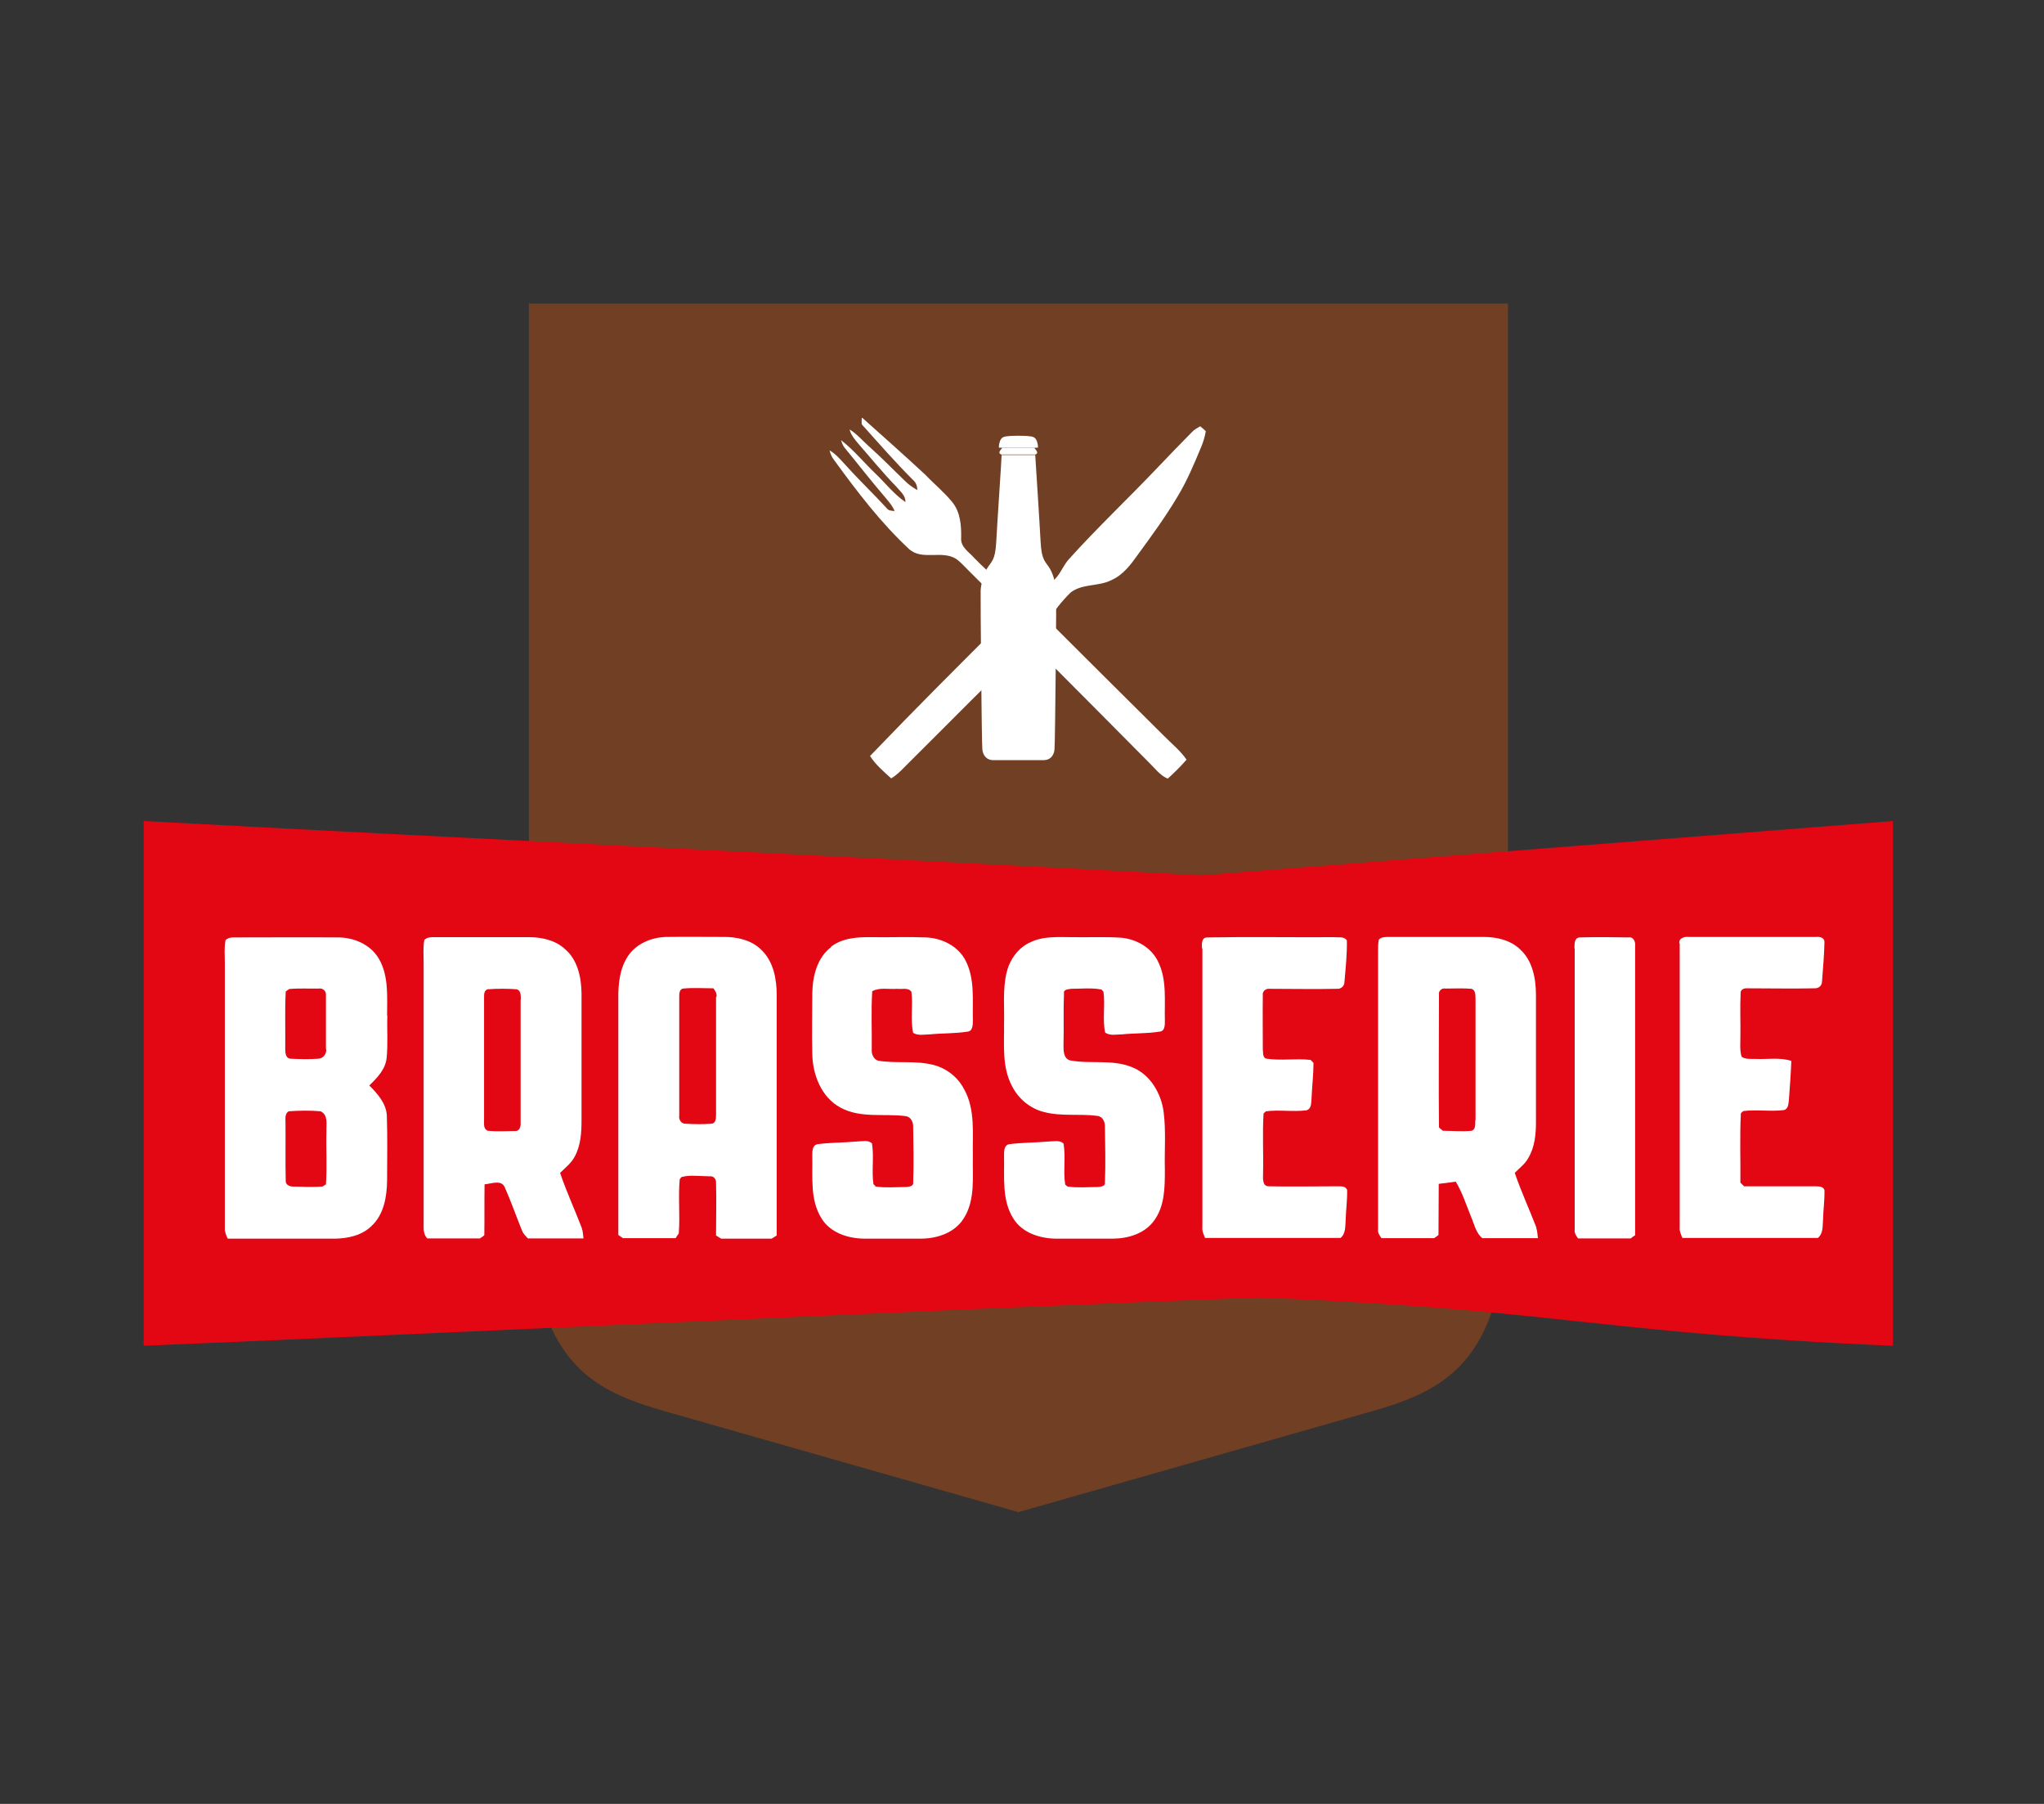
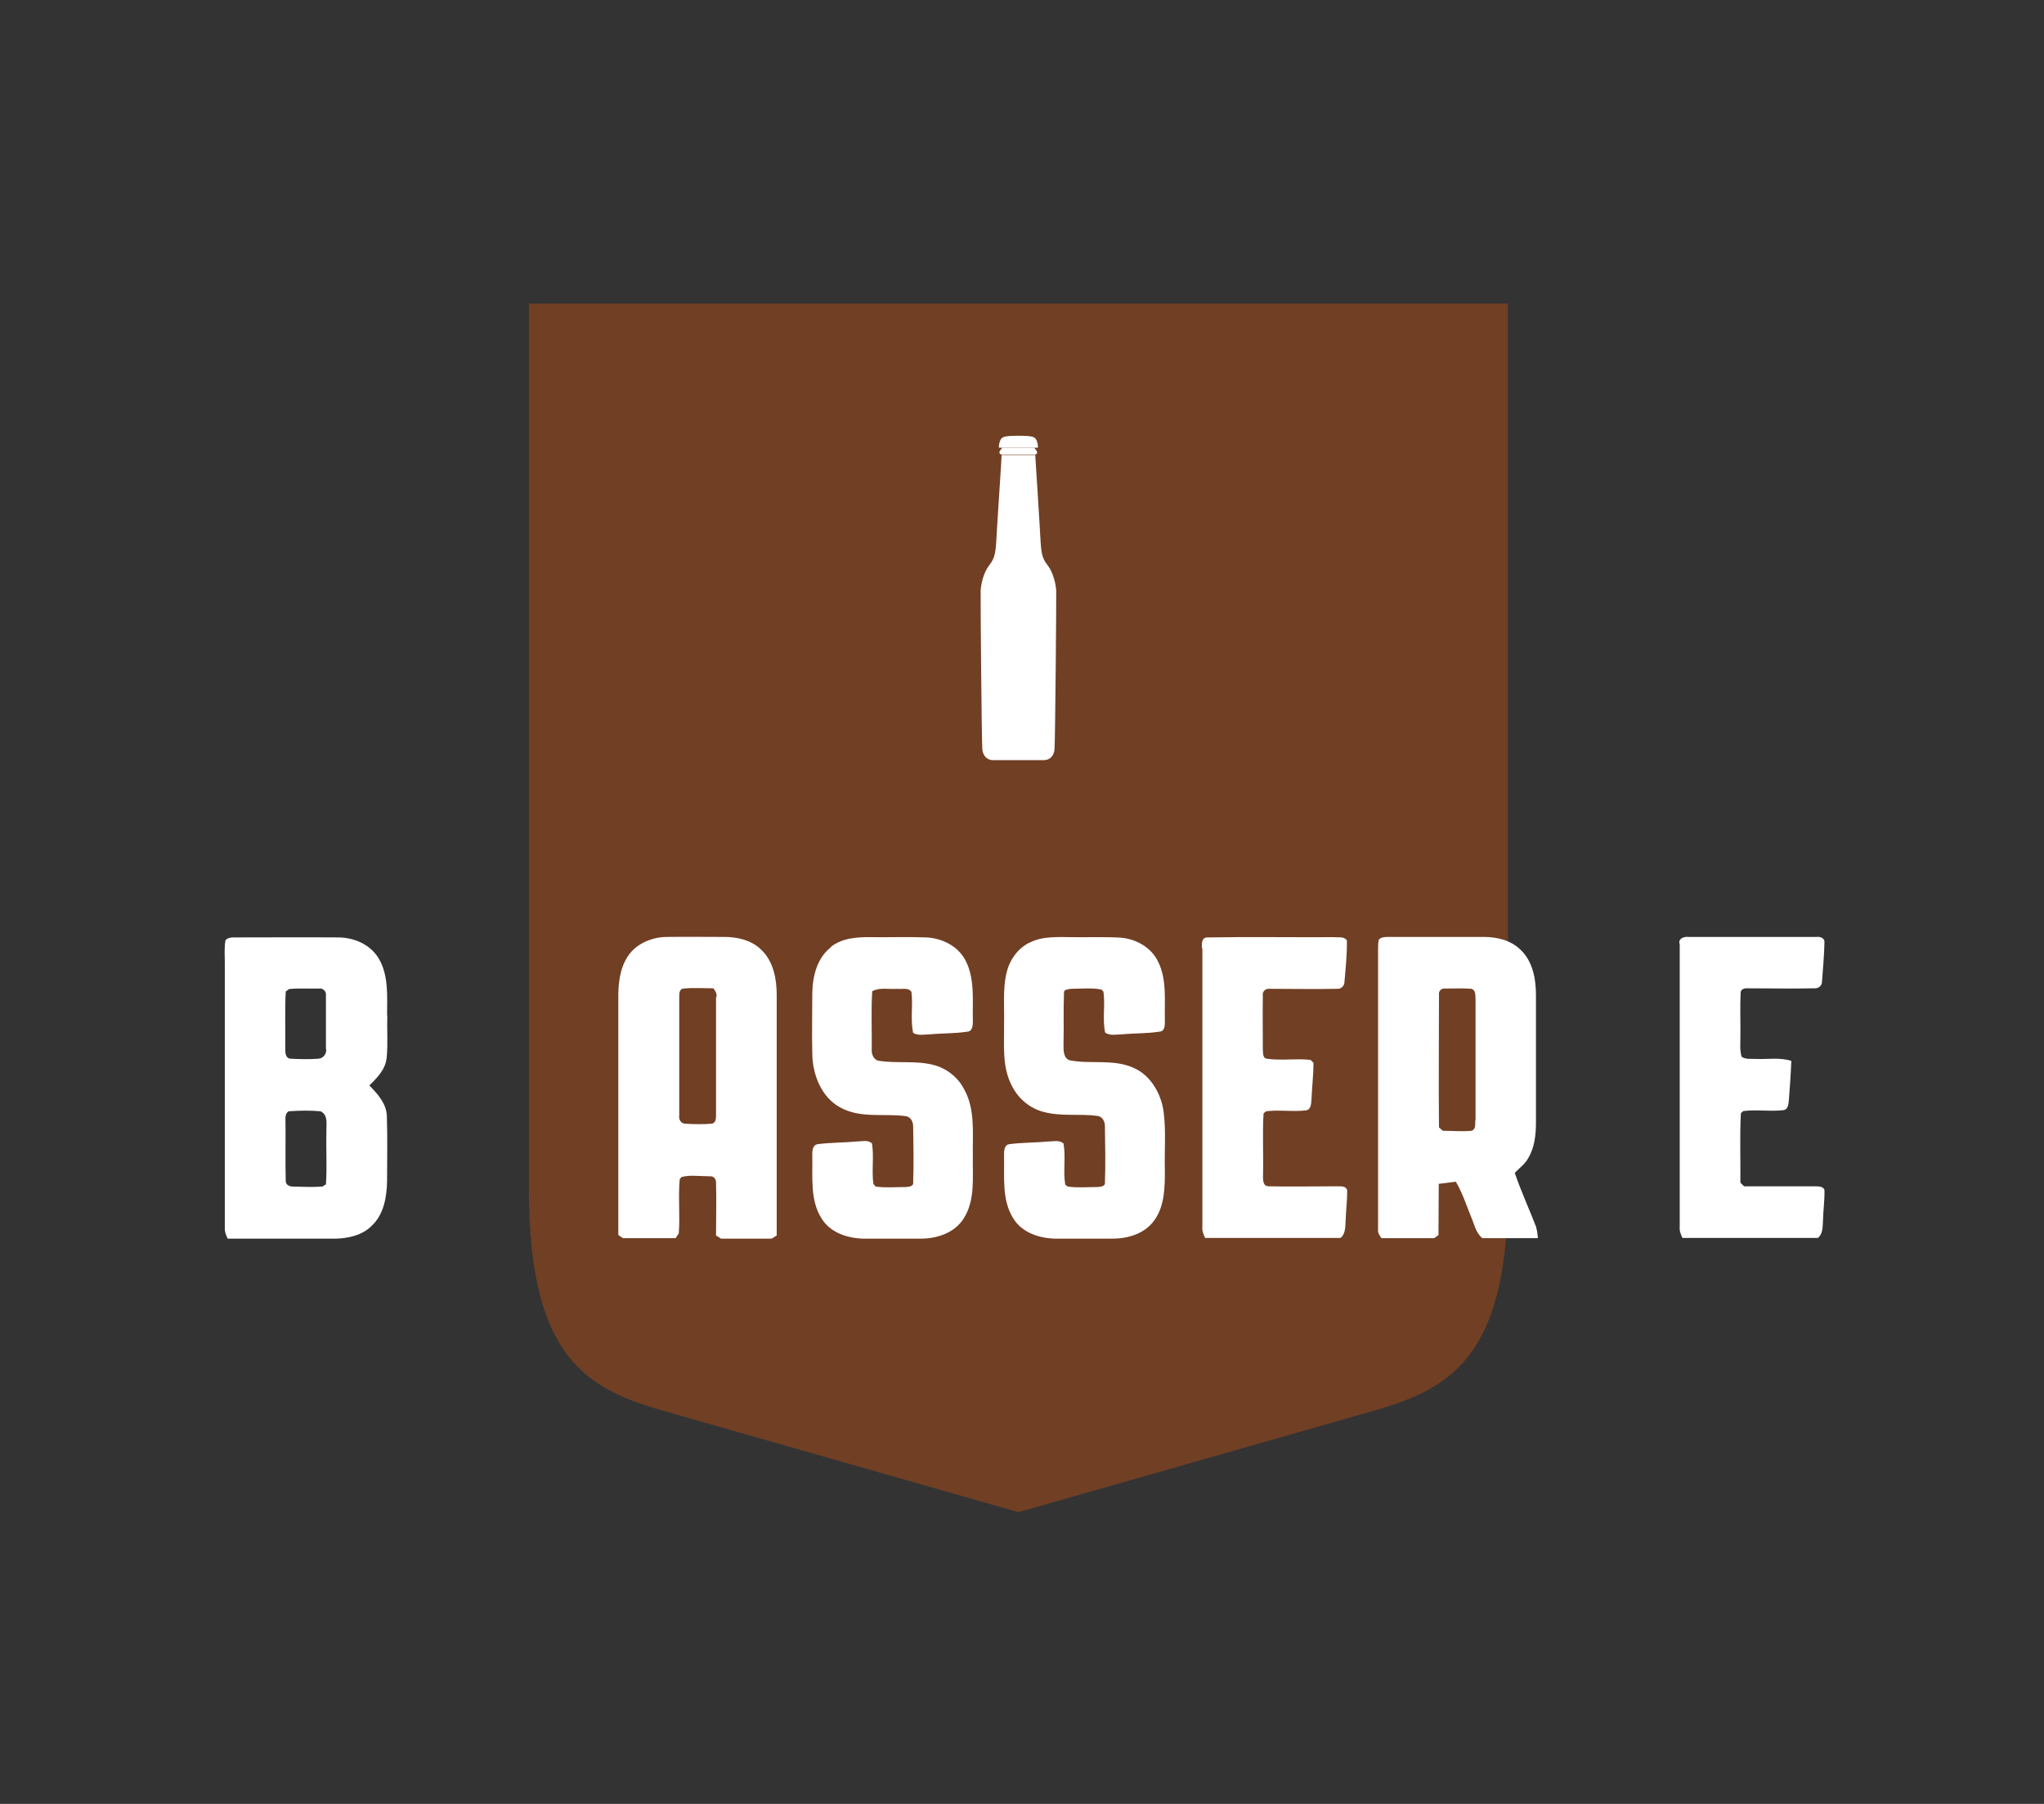
<svg xmlns="http://www.w3.org/2000/svg" width="170" height="150" viewBox="0 0 170 150" fill="none">
  <rect x="0" y="0" width="170" height="150" fill="#333333" stroke="none" />
  <mask id="mask0_6_991" style="mask-type:alpha" maskUnits="userSpaceOnUse" x="0" y="0" width="170" height="150">
    <rect width="170" height="150" fill="#F8F1DC" />
  </mask>
  <g mask="url(#mask0_6_991)">
    <path d="M43.989 25.241V98.867C43.989 113.062 48.893 115.552 55.459 117.395L84.702 125.738L113.946 117.395C120.491 115.552 125.416 113.062 125.416 98.867V25.241H43.989Z" fill="#713F24" />
-     <path d="M157.435 68.25C157.435 83.558 157.435 96.599 157.435 111.907C133.157 110.875 128.841 108.789 104.563 107.898C80.325 108.789 36.166 110.895 11.949 111.907V68.27C34.606 69.505 77.224 71.571 99.881 72.786L157.456 68.27L157.435 68.25Z" fill="#E30613" />
    <path d="M32.194 84.429C32.194 82.85 32.336 81.129 31.506 79.711C30.796 78.516 29.398 77.929 28.04 77.949C25.325 77.929 22.589 77.949 19.873 77.949C19.508 77.97 19.062 77.868 18.759 78.172C18.637 78.78 18.698 79.387 18.698 80.015C18.698 87.365 18.698 94.716 18.698 102.086C18.677 102.41 18.799 102.714 18.941 102.998H27.898C28.972 102.977 30.127 102.714 30.898 101.945C31.931 100.993 32.174 99.515 32.194 98.178C32.194 96.376 32.235 94.594 32.174 92.792C32.134 91.759 31.404 90.949 30.715 90.261C31.364 89.633 32.053 88.924 32.154 87.993C32.276 86.819 32.174 85.644 32.215 84.47L32.194 84.429ZM27.128 87.244C27.169 87.629 26.885 88.013 26.48 88.034C25.71 88.094 24.939 88.074 24.169 88.034C23.744 88.013 23.724 87.527 23.724 87.203C23.744 85.624 23.683 84.024 23.764 82.445C23.845 82.384 23.987 82.283 24.048 82.242C24.879 82.161 25.71 82.222 26.52 82.202C26.844 82.141 27.148 82.424 27.108 82.749C27.108 84.247 27.108 85.745 27.108 87.224L27.128 87.244ZM27.148 94.068C27.108 95.546 27.209 97.004 27.108 98.482C27.047 98.523 26.905 98.604 26.824 98.664C25.993 98.725 25.162 98.685 24.331 98.664C24.048 98.664 23.724 98.482 23.764 98.158C23.724 96.538 23.764 94.939 23.744 93.319C23.744 92.995 23.683 92.61 24.007 92.407C24.879 92.347 25.791 92.326 26.662 92.407C27.311 92.711 27.128 93.481 27.148 94.047V94.068Z" fill="white" />
-     <path d="M48.387 102.107C47.799 100.568 47.11 99.09 46.583 97.53C47.009 97.105 47.515 96.72 47.799 96.174C48.306 95.242 48.366 94.169 48.366 93.136C48.366 89.613 48.366 86.09 48.366 82.587C48.346 81.27 48.042 79.792 46.968 78.901C46.178 78.172 45.043 77.929 44.009 77.929C41.415 77.929 38.801 77.929 36.207 77.929C35.903 77.929 35.538 77.909 35.295 78.152C35.173 78.759 35.234 79.367 35.234 79.974C35.234 87.143 35.234 94.311 35.234 101.479C35.255 101.985 35.133 102.572 35.538 102.977H39.916C39.997 102.917 40.199 102.795 40.28 102.714C40.301 101.297 40.28 99.879 40.301 98.482C40.828 98.442 41.658 98.077 41.962 98.685C42.489 99.859 42.915 101.094 43.401 102.289C43.503 102.572 43.705 102.775 43.908 102.977H48.529C48.488 102.694 48.488 102.39 48.387 102.127V102.107ZM43.3 83.113C43.3 86.515 43.3 89.937 43.3 93.339C43.32 93.643 43.239 94.047 42.874 94.047C42.104 94.047 41.334 94.108 40.564 94.027C40.199 93.865 40.26 93.481 40.26 93.157C40.26 89.816 40.26 86.474 40.26 83.133C40.28 82.829 40.179 82.404 40.544 82.263C41.355 82.202 42.185 82.202 42.996 82.263C43.361 82.404 43.3 82.829 43.32 83.133L43.3 83.113Z" fill="white" />
    <path d="M64.599 82.749C64.599 81.412 64.336 79.954 63.322 78.982C62.491 78.152 61.255 77.889 60.12 77.909C58.58 77.909 57.04 77.889 55.5 77.909C54.264 77.909 52.946 78.435 52.237 79.488C51.528 80.541 51.406 81.858 51.426 83.113C51.426 89.633 51.426 96.174 51.426 102.694C51.528 102.755 51.71 102.896 51.812 102.957H56.189C56.25 102.856 56.371 102.674 56.452 102.572C56.574 101.074 56.392 99.555 56.533 98.057C56.574 98.016 56.635 97.915 56.675 97.875C57.06 97.773 57.466 97.753 57.851 97.773C58.256 97.773 58.661 97.814 59.046 97.814C59.35 97.773 59.573 98.057 59.553 98.34C59.593 99.798 59.553 101.256 59.553 102.734C59.654 102.795 59.857 102.917 59.978 102.998H64.174C64.315 102.917 64.457 102.815 64.599 102.734C64.599 96.093 64.599 89.451 64.599 82.809V82.749ZM59.553 82.91C59.553 86.191 59.553 89.491 59.553 92.772C59.553 93.035 59.512 93.42 59.168 93.44C58.438 93.501 57.709 93.481 56.999 93.44C56.635 93.44 56.432 93.076 56.493 92.731C56.493 89.451 56.493 86.171 56.493 82.89C56.493 82.627 56.493 82.263 56.817 82.202C57.648 82.121 58.479 82.181 59.33 82.181C59.492 82.384 59.634 82.607 59.593 82.89L59.553 82.91Z" fill="white" />
    <path d="M69.098 78.739C70.071 77.97 71.368 77.909 72.563 77.929C74.063 77.95 75.542 77.889 77.042 77.95C78.359 78.01 79.697 78.678 80.305 79.873C81.095 81.392 80.872 83.174 80.913 84.814C80.913 85.158 80.933 85.766 80.447 85.786C79.433 85.948 78.4 85.907 77.366 86.009C76.9 86.009 76.373 86.15 75.948 85.887C75.704 84.773 75.948 83.619 75.806 82.485C75.563 82.08 74.995 82.283 74.61 82.222C73.921 82.283 73.171 82.08 72.543 82.424C72.442 84.024 72.523 85.644 72.503 87.244C72.462 87.669 72.685 88.175 73.151 88.216C74.63 88.439 76.13 88.175 77.589 88.54C78.684 88.803 79.656 89.552 80.183 90.565C81.136 92.266 80.872 94.27 80.913 96.133C80.872 97.854 81.136 99.758 80.163 101.297C79.433 102.491 77.995 102.977 76.657 102.998H71.854C70.517 102.977 69.058 102.512 68.328 101.317C67.355 99.778 67.598 97.875 67.558 96.133C67.558 95.769 67.537 95.222 68.004 95.141C69.078 94.999 70.192 95.019 71.266 94.918C71.692 94.918 72.178 94.756 72.523 95.08C72.705 96.194 72.482 97.348 72.644 98.462C72.685 98.502 72.786 98.604 72.827 98.664C73.658 98.786 74.509 98.705 75.36 98.705C75.583 98.685 76.008 98.644 75.948 98.32C76.008 96.781 75.968 95.242 75.948 93.724C75.968 93.319 75.765 92.873 75.34 92.812C73.536 92.569 71.591 93.015 69.909 92.104C68.308 91.253 67.578 89.35 67.558 87.608C67.517 85.948 67.558 84.267 67.558 82.607C67.578 81.21 67.943 79.65 69.118 78.759L69.098 78.739Z" fill="white" />
    <path d="M85.614 78.395C86.729 77.808 88.046 77.929 89.262 77.929C90.579 77.949 91.876 77.889 93.194 77.97C94.491 78.071 95.767 78.78 96.335 79.995C97.064 81.493 96.841 83.214 96.882 84.814C96.882 85.178 96.923 85.766 96.416 85.786C95.403 85.948 94.349 85.907 93.336 86.009C92.87 86.009 92.343 86.15 91.917 85.867C91.674 84.753 91.937 83.599 91.775 82.465C91.735 82.424 91.653 82.323 91.613 82.283C90.782 82.121 89.911 82.222 89.08 82.222C88.877 82.263 88.431 82.263 88.492 82.587C88.431 84.004 88.492 85.421 88.452 86.859C88.452 87.345 88.431 88.013 88.999 88.175C90.721 88.499 92.566 88.054 94.207 88.763C95.686 89.37 96.578 90.929 96.781 92.468C96.983 94.047 96.841 95.647 96.882 97.247C96.882 98.705 96.882 100.305 95.97 101.519C95.2 102.572 93.862 102.977 92.606 102.998H87.803C86.466 102.977 85.007 102.512 84.277 101.317C83.304 99.778 83.547 97.875 83.507 96.133C83.507 95.769 83.487 95.202 83.953 95.141C85.027 94.999 86.141 95.019 87.215 94.918C87.621 94.918 88.107 94.776 88.452 95.08C88.654 96.214 88.411 97.368 88.594 98.502C88.634 98.543 88.735 98.624 88.796 98.664C89.627 98.786 90.458 98.705 91.309 98.705C91.532 98.685 91.957 98.644 91.897 98.32C91.957 96.781 91.917 95.242 91.897 93.703C91.917 93.298 91.714 92.853 91.289 92.792C89.809 92.59 88.29 92.853 86.83 92.468C85.675 92.185 84.682 91.354 84.155 90.281C83.324 88.702 83.527 86.879 83.507 85.178C83.547 83.761 83.385 82.303 83.71 80.906C83.953 79.853 84.621 78.881 85.594 78.395H85.614Z" fill="white" />
    <path d="M99.962 78.861C99.962 78.516 99.902 77.95 100.408 77.95C103.934 77.889 107.461 77.95 110.987 77.929C111.331 77.97 111.777 77.848 112.02 78.192C112.041 79.347 111.919 80.501 111.818 81.655C111.818 81.999 111.514 82.263 111.189 82.222C109.325 82.263 107.461 82.222 105.576 82.222C105.272 82.181 104.968 82.445 105.029 82.769C105.008 84.267 105.029 85.745 105.029 87.244C105.069 87.527 104.988 87.973 105.353 88.034C106.549 88.216 107.785 87.993 109.001 88.135C109.062 88.195 109.183 88.317 109.244 88.378C109.244 89.35 109.122 90.342 109.082 91.314C109.041 91.678 109.102 92.205 108.656 92.326C107.542 92.468 106.407 92.266 105.292 92.407C105.231 92.448 105.13 92.549 105.09 92.59C104.988 94.25 105.09 95.931 105.049 97.591C105.049 97.956 104.968 98.624 105.495 98.644C107.4 98.685 109.305 98.644 111.21 98.644C111.514 98.664 111.899 98.583 112.041 98.948C112.061 99.798 111.939 100.629 111.919 101.459C111.878 101.965 111.939 102.572 111.493 102.937H100.226C100.104 102.653 99.962 102.35 100.003 102.026C100.003 94.291 100.003 86.576 100.003 78.84L99.962 78.861Z" fill="white" />
    <path d="M127.787 102.086C127.199 100.568 126.51 99.069 125.983 97.53C126.368 97.125 126.855 96.781 127.118 96.275C127.645 95.384 127.746 94.331 127.746 93.319C127.746 89.795 127.746 86.272 127.746 82.749C127.746 81.412 127.483 79.914 126.449 78.962C125.639 78.172 124.484 77.909 123.389 77.909C120.795 77.909 118.181 77.909 115.587 77.909C115.263 77.909 114.918 77.889 114.675 78.132C114.614 78.435 114.614 78.739 114.614 79.043C114.614 86.778 114.614 94.493 114.614 102.228C114.574 102.512 114.736 102.734 114.898 102.957H119.275C119.377 102.896 119.559 102.755 119.64 102.694C119.66 101.276 119.64 99.859 119.66 98.442C120.127 98.381 120.613 98.32 121.079 98.259C121.626 99.171 121.95 100.203 122.356 101.195C122.619 101.803 122.741 102.512 123.288 102.957H127.909C127.868 102.674 127.868 102.37 127.767 102.086H127.787ZM122.7 93.157C122.68 93.46 122.761 93.906 122.396 94.027C121.606 94.108 120.795 94.027 120.005 94.027C119.924 93.966 119.762 93.825 119.681 93.744C119.64 90.079 119.681 86.393 119.681 82.728C119.62 82.404 119.904 82.141 120.228 82.202C120.957 82.202 121.687 82.161 122.396 82.222C122.761 82.364 122.7 82.789 122.721 83.113C122.721 86.454 122.721 89.795 122.721 93.136L122.7 93.157Z" fill="white" />
-     <path d="M130.948 78.861C130.948 78.496 130.928 77.949 131.414 77.949C132.772 77.909 134.13 77.929 135.468 77.949C135.873 77.889 136.035 78.334 135.994 78.658C135.994 86.677 135.994 94.695 135.994 102.714C135.893 102.775 135.711 102.896 135.63 102.977H131.252C131.09 102.775 130.928 102.532 130.969 102.248C130.969 94.453 130.969 86.657 130.969 78.861H130.948Z" fill="white" />
    <path d="M139.683 78.476C139.581 78.01 140.088 77.868 140.453 77.909C143.999 77.909 147.546 77.909 151.092 77.909C151.356 77.868 151.741 77.99 151.741 78.314C151.721 79.407 151.619 80.521 151.538 81.615C151.538 81.959 151.254 82.202 150.91 82.181C149.045 82.222 147.161 82.181 145.296 82.181C145.073 82.161 144.749 82.283 144.769 82.566C144.709 83.802 144.769 85.016 144.749 86.252C144.749 86.778 144.688 87.345 144.851 87.871C145.195 88.115 145.661 88.034 146.066 88.054C147.039 88.094 148.032 87.912 148.985 88.216C148.944 89.309 148.863 90.382 148.782 91.476C148.742 91.78 148.742 92.205 148.377 92.306C147.262 92.448 146.127 92.245 144.992 92.387C144.932 92.428 144.83 92.529 144.79 92.569C144.688 94.493 144.769 96.417 144.749 98.34C144.83 98.421 144.972 98.563 145.053 98.644C146.999 98.644 148.964 98.644 150.91 98.644C151.214 98.664 151.599 98.604 151.741 98.948C151.761 99.798 151.639 100.629 151.619 101.479C151.579 101.985 151.639 102.572 151.194 102.937H139.926C139.804 102.653 139.663 102.35 139.703 102.026C139.703 94.169 139.703 86.312 139.703 78.456L139.683 78.476Z" fill="white" />
-     <path d="M71.712 34.738C73.475 36.317 75.239 37.876 76.981 39.496C77.711 40.266 78.542 40.934 79.21 41.764C79.879 42.594 79.96 43.708 79.94 44.741C79.879 45.49 80.609 45.915 81.034 46.401C82.19 47.596 83.487 48.689 84.946 49.499C85.189 49.621 85.473 49.925 85.756 49.742C86.607 49.317 87.337 48.649 87.945 47.92C88.29 47.474 88.512 46.928 88.897 46.502C91.228 43.91 93.761 41.521 96.173 38.99C97.145 37.957 98.138 36.945 99.132 35.932C99.314 35.73 99.577 35.588 99.821 35.446C99.983 35.588 100.145 35.71 100.287 35.851C100.206 36.337 100.064 36.803 99.861 37.269C99.294 38.626 98.726 39.982 97.956 41.258C96.963 42.938 95.808 44.518 94.653 46.097C94.065 46.928 93.417 47.798 92.464 48.224C91.39 48.791 90.053 48.507 89.06 49.256C88.33 49.965 87.722 50.755 87.155 51.585C90.357 54.784 93.558 57.963 96.76 61.143C97.409 61.811 98.159 62.398 98.686 63.167C98.199 63.734 97.672 64.241 97.125 64.747C96.477 64.484 96.071 63.897 95.585 63.431C92.525 60.333 89.465 57.275 86.405 54.197C86.162 53.934 85.898 53.691 85.675 53.407C82.331 56.647 79.069 59.968 75.765 63.248C75.239 63.755 74.752 64.342 74.124 64.727C73.496 64.16 72.827 63.593 72.361 62.864C76.069 58.996 79.859 55.209 83.649 51.443C83.324 50.897 83.081 50.309 82.737 49.763C82.169 48.973 81.419 48.325 80.751 47.636C80.345 47.252 79.981 46.806 79.535 46.482C78.339 45.713 76.698 46.644 75.603 45.652C73.232 43.445 71.266 40.853 69.362 38.241C69.179 37.998 69.058 37.734 68.997 37.451C69.564 37.775 69.969 38.301 70.415 38.767C71.489 39.962 72.665 41.076 73.739 42.25C73.881 42.473 74.164 42.473 74.408 42.493C74.185 41.967 73.779 41.562 73.435 41.136C72.361 39.881 71.347 38.565 70.294 37.289C70.111 37.087 70.03 36.843 69.949 36.6C71.003 37.41 71.854 38.464 72.807 39.375C73.638 40.164 74.347 41.096 75.299 41.744C75.34 41.197 74.853 40.853 74.549 40.468C73.455 39.354 72.462 38.119 71.429 36.945C71.125 36.58 70.78 36.196 70.659 35.71C71.266 36.074 71.712 36.621 72.239 37.087C73.313 38.038 74.286 39.051 75.32 40.043C75.603 40.326 75.948 40.549 76.292 40.752C76.292 40.428 76.191 40.124 75.927 39.901C74.448 38.423 73.07 36.843 71.672 35.284C71.651 35.102 71.672 34.94 71.672 34.758L71.712 34.738Z" fill="white" />
    <path d="M83.325 37.248V37.289C83.264 37.37 82.939 37.654 83.264 37.795H86.121C86.445 37.654 86.121 37.39 86.06 37.289V37.248H83.325ZM87.844 49.115C87.823 48.669 87.661 47.9 87.337 47.312C86.952 46.664 86.628 46.644 86.547 45.044C86.466 43.465 86.121 38.2 86.101 37.836H83.304C83.304 38.2 82.939 43.465 82.858 45.044C82.777 46.644 82.453 46.664 82.068 47.312C81.744 47.879 81.582 48.669 81.561 49.115C81.541 49.56 81.642 61.811 81.703 62.337C81.764 62.864 82.109 63.208 82.595 63.208H86.81C87.296 63.208 87.641 62.884 87.702 62.337C87.763 61.811 87.864 49.56 87.844 49.115ZM86.324 37.228C86.324 37.208 86.324 37.147 86.324 37.066C86.303 36.844 86.222 36.479 85.979 36.358C85.736 36.236 85.088 36.236 84.703 36.236C84.317 36.236 83.669 36.236 83.426 36.358C83.183 36.479 83.102 36.844 83.081 37.066C83.081 37.147 83.081 37.208 83.081 37.228H86.324Z" fill="white" />
  </g>
</svg>